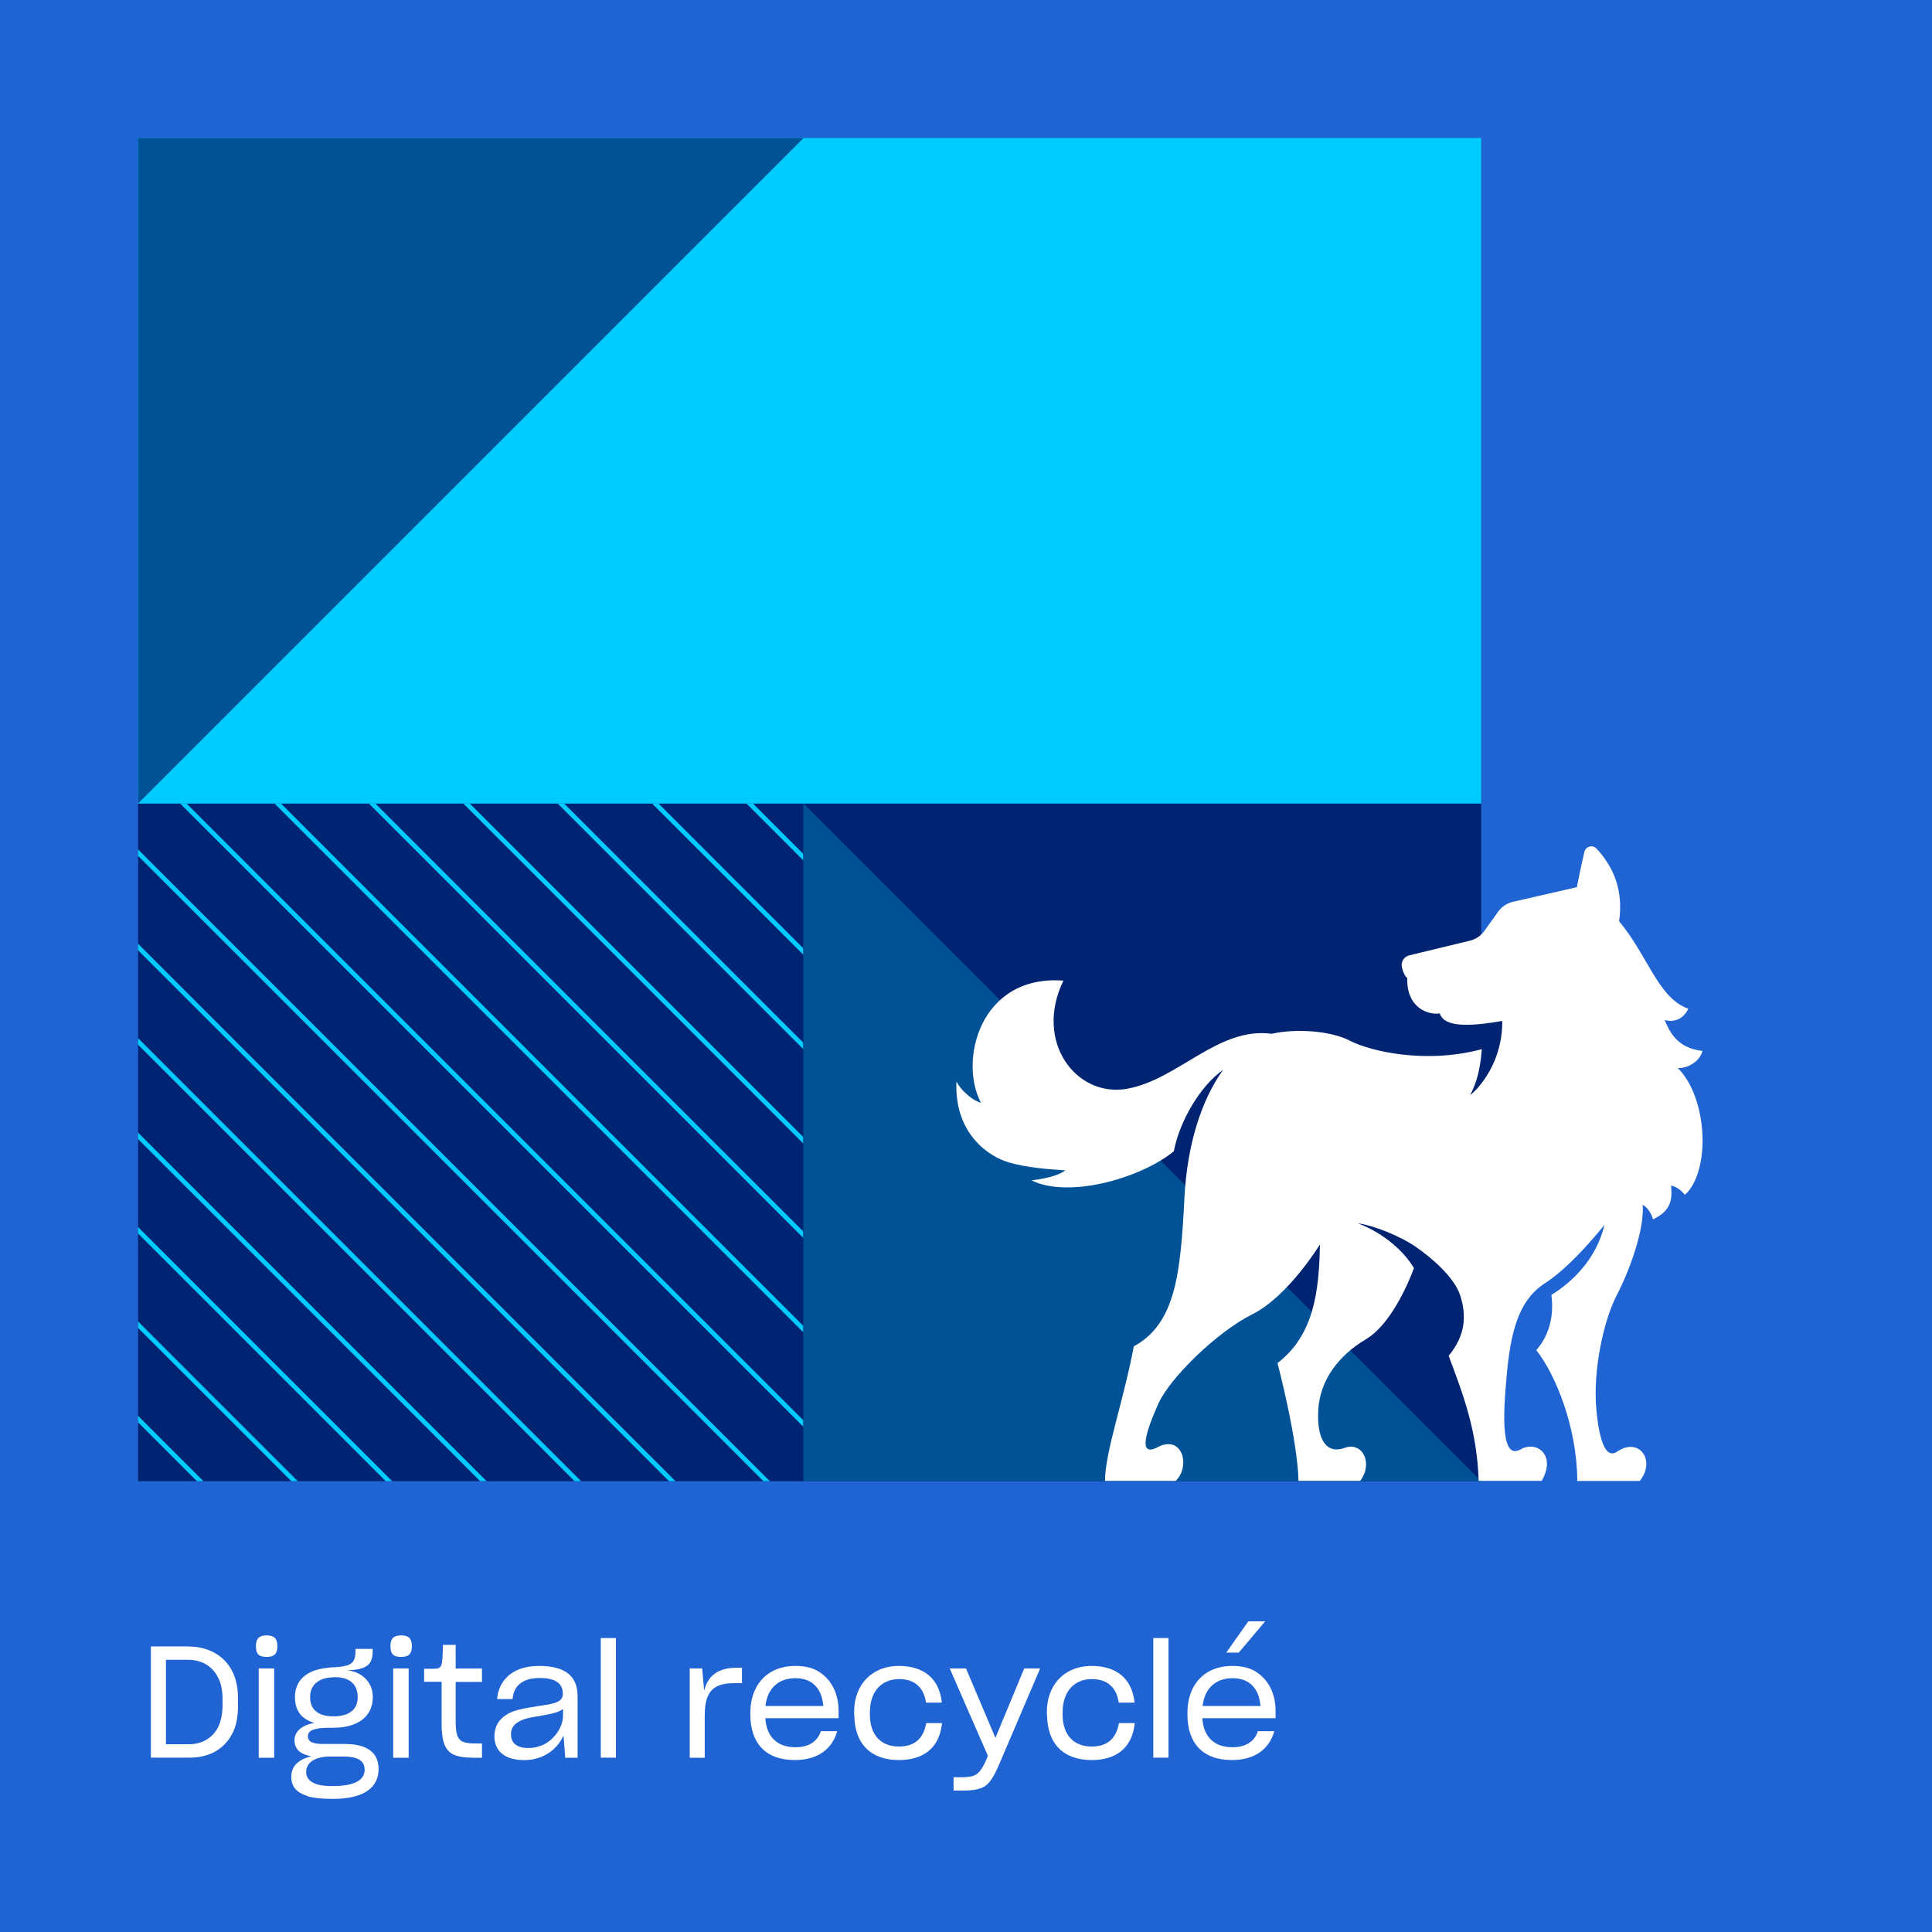
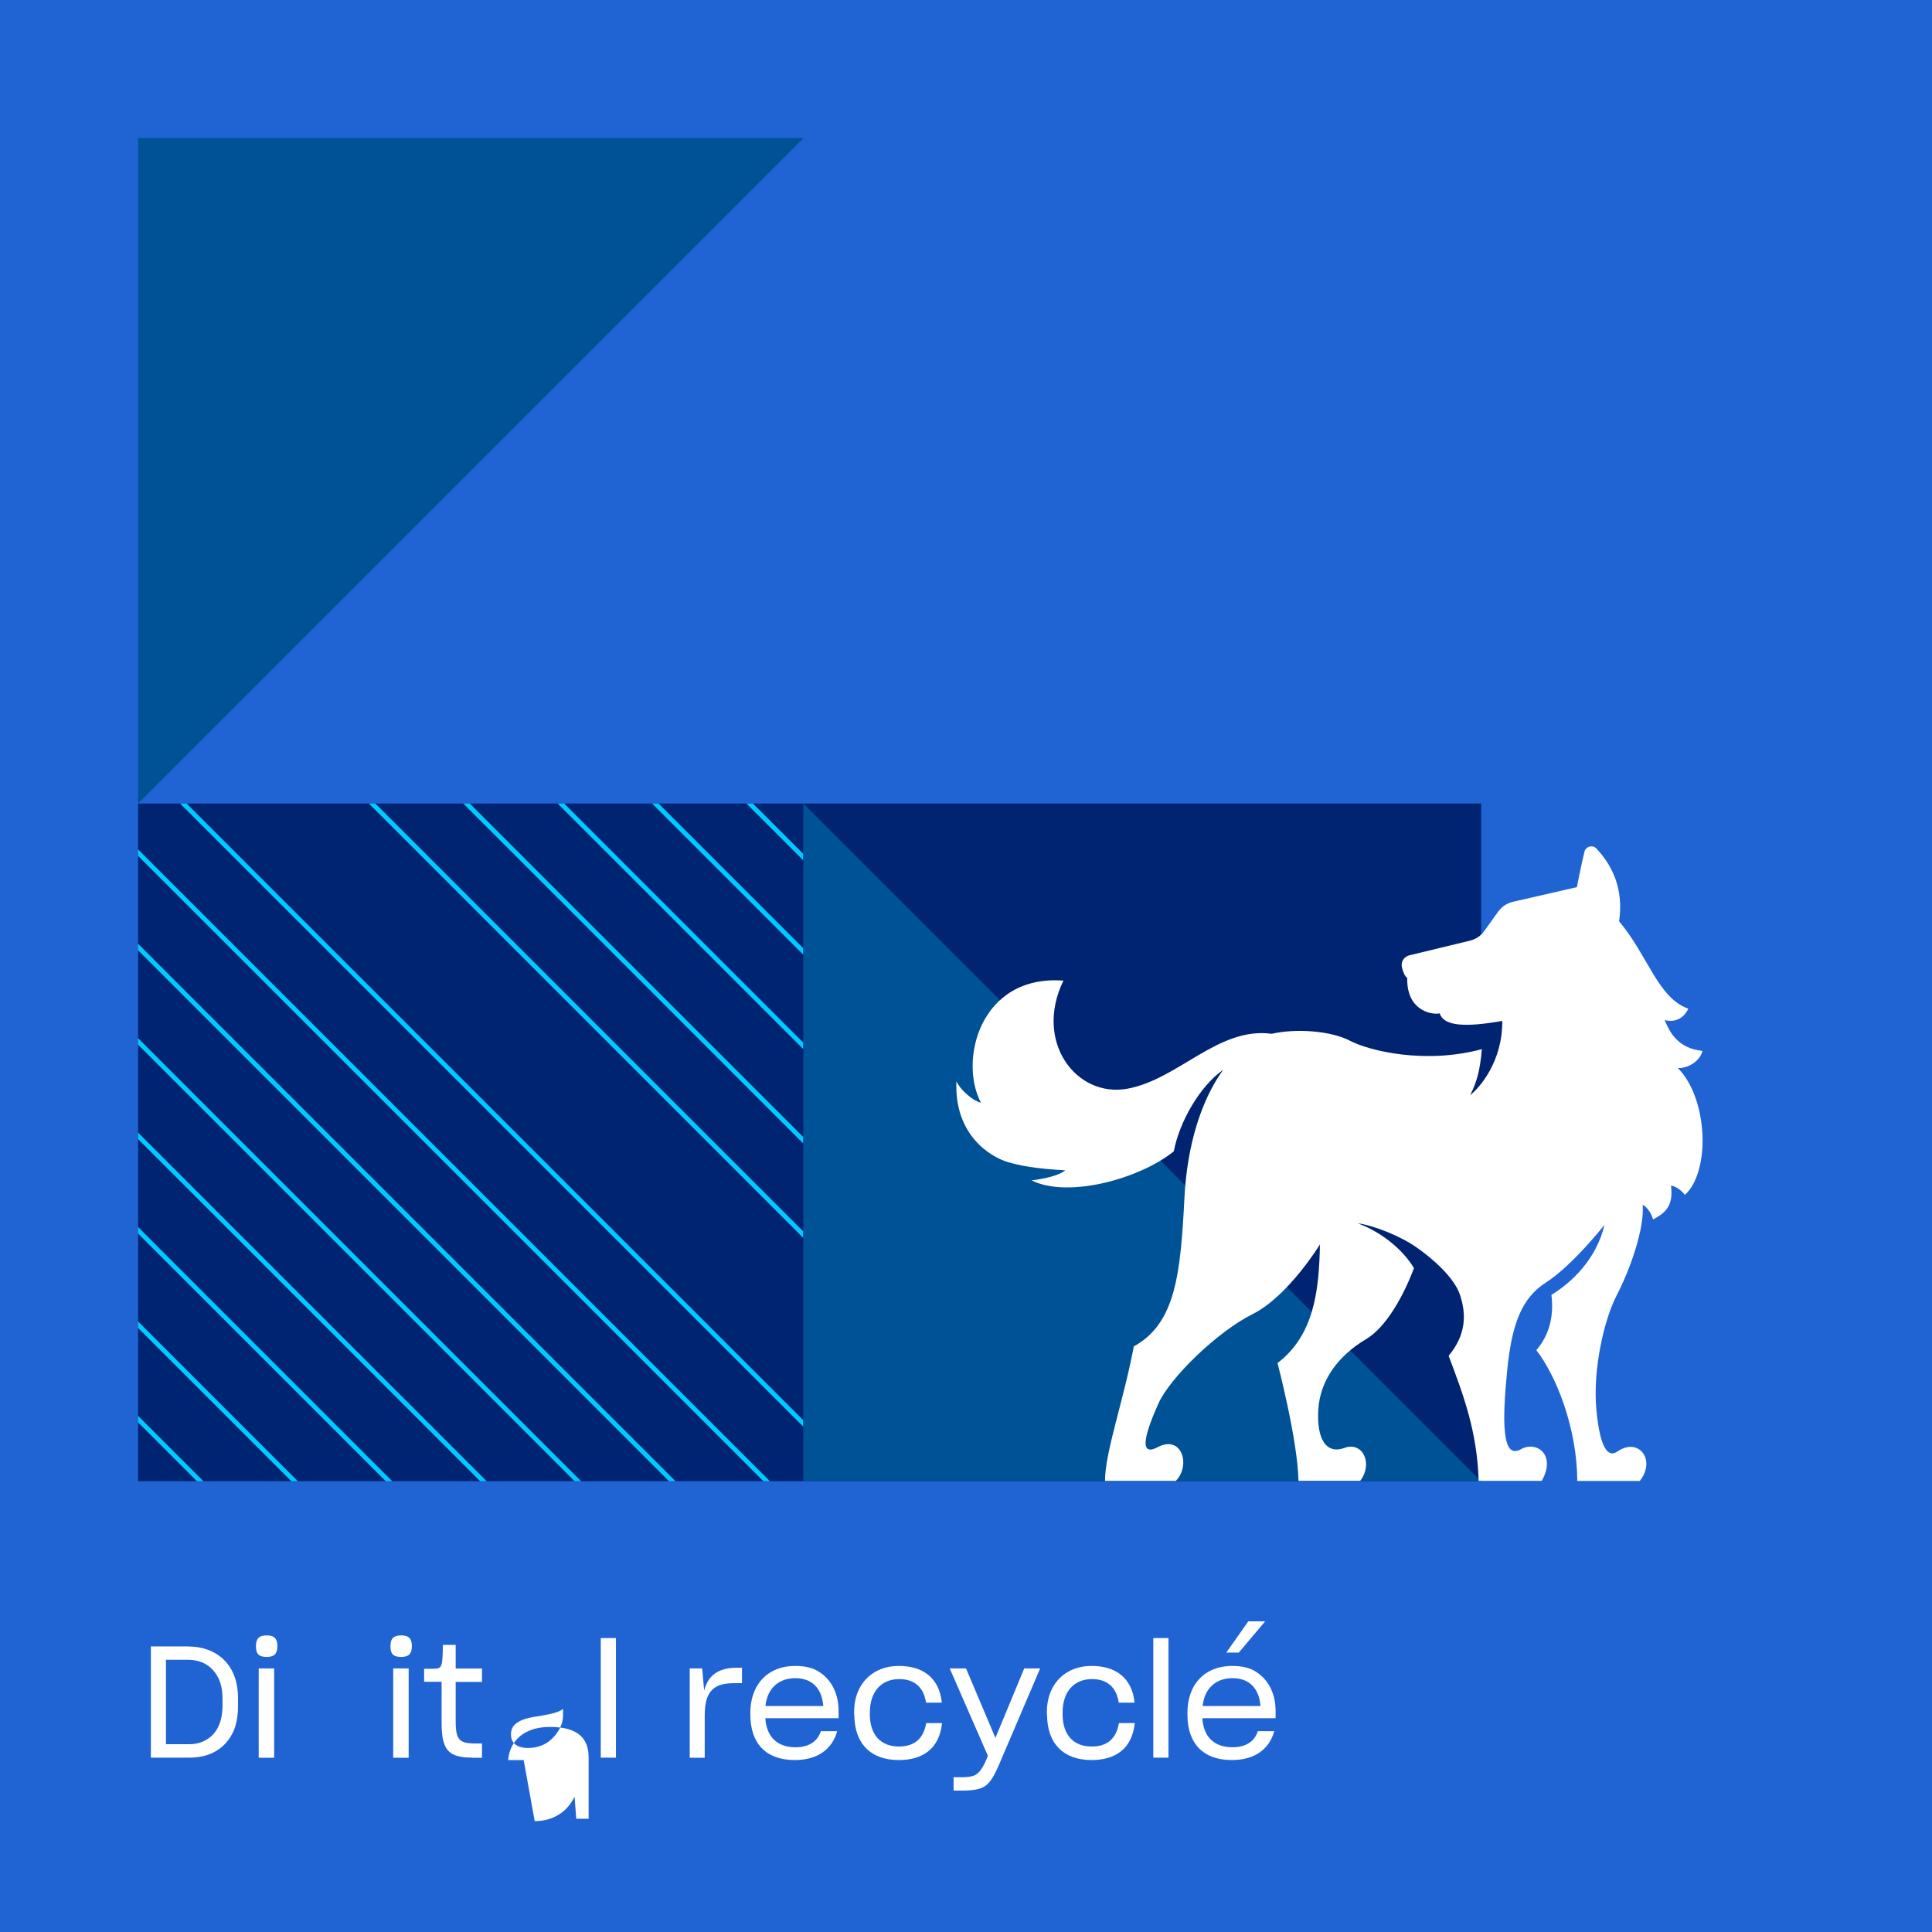
<svg xmlns="http://www.w3.org/2000/svg" id="ARTWORK" viewBox="0 0 210 210">
  <defs>
    <style>.cls-1{fill:#002472;}.cls-2{clip-path:url(#clippath-6);}.cls-3{clip-path:url(#clippath-7);}.cls-4{clip-path:url(#clippath-4);}.cls-5{stroke:#024935;}.cls-5,.cls-6,.cls-7,.cls-8,.cls-9,.cls-10{fill:none;}.cls-5,.cls-6,.cls-8,.cls-9,.cls-10{stroke-miterlimit:10;stroke-width:.5px;}.cls-11{fill:#2064d4;}.cls-6{stroke:#2064d4;}.cls-12{clip-path:url(#clippath-9);}.cls-13{clip-path:url(#clippath-10);}.cls-14,.cls-15{fill:#fff;}.cls-15{fill-rule:evenodd;}.cls-16{clip-path:url(#clippath-1);}.cls-17{clip-path:url(#clippath-5);}.cls-18{fill:#005297;}.cls-19{clip-path:url(#clippath-8);}.cls-20{clip-path:url(#clippath-3);}.cls-8{stroke:#f5bf12;}.cls-21{fill:#00cbff;}.cls-22{clip-path:url(#clippath-2);}.cls-9{stroke:#59aa40;}.cls-23{clip-path:url(#clippath);}.cls-10{stroke:#00cbff;}</style>
    <clipPath id="clippath">
      <rect class="cls-7" x="15" y="15" width="146" height="146" transform="translate(0 176) rotate(-90)" />
    </clipPath>
    <clipPath id="clippath-1">
      <rect class="cls-7" x="-21.84" y="124.18" width="146" height="72.32" transform="translate(-109.18 211.5) rotate(-90)" />
    </clipPath>
    <clipPath id="clippath-2">
      <rect class="cls-7" x="285" y="15" width="146" height="146" />
    </clipPath>
    <clipPath id="clippath-3">
      <polygon class="cls-7" points="212.66 88.65 358.66 88.65 358.66 -57.35 212.66 88.65" />
    </clipPath>
    <clipPath id="clippath-4">
      <rect class="cls-7" x="-255" y="15" width="146" height="146" transform="translate(-270 -94) rotate(-90)" />
    </clipPath>
    <clipPath id="clippath-5">
      <rect class="cls-7" x="285" y="-255" width="146" height="146" />
    </clipPath>
    <clipPath id="clippath-6">
      <polygon class="cls-7" points="404.49 -301.51 365.58 -262.59 362.46 -250.46 425.96 -186.96 479 -205 404.49 -301.51" />
    </clipPath>
    <clipPath id="clippath-7">
      <rect class="cls-7" x="-255" y="-255" width="146" height="146" transform="translate(0 -364) rotate(-90)" />
    </clipPath>
    <clipPath id="clippath-8">
      <rect class="cls-7" x="-191.28" y="-245.64" width="164.63" height="146" transform="translate(63.67 -281.6) rotate(-90)" />
    </clipPath>
    <clipPath id="clippath-9">
      <rect class="cls-7" x="-525" y="-255" width="146" height="146" />
    </clipPath>
    <clipPath id="clippath-10">
      <polygon class="cls-7" points="-87 -109 -371.37 175.37 -371.37 190.63 -233 329 -87 329 -87 -109" />
    </clipPath>
  </defs>
  <rect class="cls-11" width="210" height="210" />
  <circle class="cls-1" cx="160.5" cy="116.5" r="9.5" />
  <g class="cls-23">
    <rect class="cls-1" x="15.01" y="87.34" width="146" height="146" transform="translate(-72.33 248.35) rotate(-90)" />
-     <rect class="cls-21" x="15.01" y="-58.66" width="146" height="146" transform="translate(73.67 102.35) rotate(-90)" />
    <polygon class="cls-18" points="161.01 -58.66 15.01 -58.66 15.01 87.34 161.01 -58.66" />
    <g class="cls-16">
      <line class="cls-10" x1="-47.44" y1="112.32" x2="114.18" y2="273.94" />
      <line class="cls-10" x1="-42.31" y1="107.19" x2="119.31" y2="268.81" />
      <line class="cls-10" x1="-37.18" y1="102.06" x2="124.44" y2="263.68" />
      <line class="cls-10" x1="-32.05" y1="96.93" x2="129.57" y2="258.55" />
      <line class="cls-10" x1="-26.92" y1="91.8" x2="134.7" y2="253.42" />
      <line class="cls-10" x1="-21.79" y1="86.66" x2="139.83" y2="248.29" />
      <line class="cls-10" x1="-16.66" y1="81.53" x2="144.97" y2="243.16" />
      <line class="cls-10" x1="-11.53" y1="76.4" x2="150.1" y2="238.03" />
      <line class="cls-10" x1="-6.4" y1="71.27" x2="155.23" y2="232.9" />
      <line class="cls-10" x1="-1.27" y1="66.14" x2="160.36" y2="227.77" />
-       <line class="cls-10" x1="3.86" y1="61.01" x2="165.49" y2="222.64" />
      <line class="cls-10" x1="8.99" y1="55.88" x2="170.62" y2="217.51" />
      <line class="cls-10" x1="14.12" y1="50.75" x2="175.75" y2="212.38" />
      <line class="cls-10" x1="19.25" y1="45.62" x2="180.88" y2="207.25" />
      <line class="cls-10" x1="24.38" y1="40.49" x2="186.01" y2="202.12" />
      <line class="cls-10" x1="29.51" y1="35.36" x2="191.14" y2="196.99" />
      <line class="cls-10" x1="34.64" y1="30.23" x2="196.27" y2="191.86" />
      <line class="cls-10" x1="39.77" y1="25.1" x2="201.4" y2="186.73" />
      <line class="cls-10" x1="44.9" y1="19.97" x2="206.53" y2="181.6" />
      <line class="cls-10" x1="50.03" y1="14.84" x2="211.66" y2="176.47" />
      <line class="cls-10" x1="55.17" y1="9.71" x2="216.79" y2="171.34" />
      <line class="cls-10" x1="60.3" y1="4.58" x2="221.92" y2="166.2" />
      <line class="cls-10" x1="65.43" y1="-.55" x2="227.05" y2="161.07" />
      <line class="cls-10" x1="70.56" y1="-5.68" x2="232.18" y2="155.94" />
      <line class="cls-10" x1="75.69" y1="-10.81" x2="237.31" y2="150.81" />
      <line class="cls-10" x1="80.82" y1="-15.94" x2="242.44" y2="145.68" />
    </g>
    <polygon class="cls-18" points="87.32 87.34 87.32 161 160.98 161 87.32 87.34" />
  </g>
  <g class="cls-22">
    <g class="cls-20">
      <line class="cls-6" x1="126.41" y1="-57.35" x2="126.41" y2="180.16" />
      <line class="cls-6" x1="135.49" y1="-57.35" x2="135.49" y2="180.16" />
      <line class="cls-6" x1="144.57" y1="-57.35" x2="144.57" y2="180.16" />
      <line class="cls-6" x1="153.65" y1="-57.35" x2="153.65" y2="180.16" />
      <line class="cls-6" x1="162.73" y1="-57.35" x2="162.73" y2="180.16" />
      <line class="cls-6" x1="171.81" y1="-57.35" x2="171.81" y2="180.16" />
      <line class="cls-6" x1="180.89" y1="-57.35" x2="180.89" y2="180.16" />
      <line class="cls-6" x1="189.97" y1="-57.35" x2="189.97" y2="180.16" />
      <line class="cls-6" x1="199.05" y1="-57.35" x2="199.05" y2="180.16" />
      <line class="cls-6" x1="208.13" y1="-57.35" x2="208.13" y2="180.16" />
      <line class="cls-6" x1="358.66" y1="2.39" x2="121.15" y2="2.39" />
      <line class="cls-6" x1="358.66" y1="11.47" x2="121.15" y2="11.47" />
      <line class="cls-6" x1="358.66" y1="20.55" x2="121.15" y2="20.55" />
      <line class="cls-6" x1="358.66" y1="29.63" x2="121.15" y2="29.63" />
      <line class="cls-6" x1="358.66" y1="38.71" x2="121.15" y2="38.71" />
      <line class="cls-6" x1="358.66" y1="47.79" x2="121.15" y2="47.79" />
      <line class="cls-6" x1="358.66" y1="56.87" x2="121.15" y2="56.87" />
      <line class="cls-6" x1="358.66" y1="65.95" x2="121.15" y2="65.95" />
      <line class="cls-6" x1="358.66" y1="75.02" x2="121.15" y2="75.02" />
      <line class="cls-6" x1="358.66" y1="84.1" x2="121.15" y2="84.1" />
      <line class="cls-6" x1="358.66" y1="93.18" x2="121.15" y2="93.18" />
      <line class="cls-6" x1="358.66" y1="102.26" x2="121.15" y2="102.26" />
      <line class="cls-6" x1="358.66" y1="111.34" x2="121.15" y2="111.34" />
      <line class="cls-6" x1="358.66" y1="120.42" x2="121.15" y2="120.42" />
      <line class="cls-6" x1="358.66" y1="129.5" x2="121.15" y2="129.5" />
      <line class="cls-6" x1="358.66" y1="138.58" x2="121.15" y2="138.58" />
      <line class="cls-6" x1="358.66" y1="147.66" x2="121.15" y2="147.66" />
      <line class="cls-6" x1="358.66" y1="156.74" x2="121.15" y2="156.74" />
      <line class="cls-6" x1="358.66" y1="165.82" x2="121.15" y2="165.82" />
      <line class="cls-6" x1="358.66" y1="174.9" x2="121.15" y2="174.9" />
    </g>
  </g>
  <g class="cls-4">
    <line class="cls-6" x1="2.63" y1="88" x2="2.63" y2="-140.57" />
  </g>
  <g class="cls-17">
    <g class="cls-2">
      <circle class="cls-9" cx="357.95" cy="-254.97" r="260.83" />
      <circle class="cls-9" cx="357.95" cy="-254.97" r="270.14" />
      <circle class="cls-9" cx="357.95" cy="-254.97" r="279.46" />
      <circle class="cls-9" cx="357.95" cy="-254.97" r="288.77" />
      <circle class="cls-9" cx="357.95" cy="-254.97" r="298.09" />
      <circle class="cls-9" cx="357.95" cy="-254.97" r="307.4" />
      <circle class="cls-9" cx="357.95" cy="-254.97" r="316.72" />
      <circle class="cls-9" cx="357.95" cy="-254.97" r="326.03" />
      <circle class="cls-9" cx="357.95" cy="-254.97" r="335.34" />
      <circle class="cls-9" cx="357.95" cy="-254.97" r="344.66" />
      <circle class="cls-9" cx="357.95" cy="-254.97" r="353.97" />
      <circle class="cls-9" cx="357.95" cy="-254.97" r="363.29" />
      <circle class="cls-9" cx="357.95" cy="-254.97" r="372.6" />
      <circle class="cls-9" cx="357.95" cy="-254.97" r="381.92" />
      <circle class="cls-9" cx="357.95" cy="-254.97" r="391.23" />
      <circle class="cls-9" cx="357.95" cy="-254.97" r="400.55" />
    </g>
  </g>
  <g class="cls-3">
    <g class="cls-19">
      <line class="cls-5" x1="135.67" y1="349.18" x2="-366.06" y2="59.51" />
      <line class="cls-5" x1="135.67" y1="329.87" x2="-366.06" y2="40.2" />
      <line class="cls-5" x1="135.67" y1="310.56" x2="-366.06" y2="20.89" />
      <line class="cls-5" x1="135.67" y1="291.25" x2="-366.06" y2="1.58" />
      <line class="cls-5" x1="135.67" y1="271.94" x2="-366.06" y2="-17.73" />
      <line class="cls-5" x1="135.67" y1="252.63" x2="-366.06" y2="-37.04" />
      <line class="cls-5" x1="135.67" y1="233.32" x2="-366.06" y2="-56.35" />
      <line class="cls-5" x1="135.67" y1="214.01" x2="-366.06" y2="-75.66" />
      <line class="cls-5" x1="135.67" y1="194.7" x2="-366.06" y2="-94.97" />
      <line class="cls-5" x1="135.67" y1="175.4" x2="-366.06" y2="-114.28" />
      <line class="cls-5" x1="135.67" y1="156.09" x2="-366.06" y2="-133.59" />
      <line class="cls-5" x1="135.67" y1="136.78" x2="-366.06" y2="-152.9" />
      <line class="cls-5" x1="135.67" y1="117.47" x2="-366.06" y2="-172.21" />
      <line class="cls-5" x1="135.67" y1="98.16" x2="-366.06" y2="-191.52" />
      <line class="cls-5" x1="135.67" y1="78.85" x2="-366.06" y2="-210.83" />
      <line class="cls-5" x1="135.67" y1="59.54" x2="-366.06" y2="-230.14" />
      <line class="cls-5" x1="135.67" y1="40.23" x2="-366.06" y2="-249.45" />
      <line class="cls-5" x1="135.67" y1="20.92" x2="-366.06" y2="-268.76" />
      <line class="cls-5" x1="135.67" y1="1.61" x2="-366.06" y2="-288.07" />
      <line class="cls-5" x1="-366.06" y1="349.18" x2="135.67" y2="59.51" />
      <line class="cls-5" x1="-366.06" y1="329.87" x2="135.67" y2="40.2" />
      <line class="cls-5" x1="-366.06" y1="310.56" x2="135.67" y2="20.89" />
      <line class="cls-5" x1="-366.06" y1="291.25" x2="135.67" y2="1.58" />
      <line class="cls-5" x1="-366.06" y1="271.94" x2="135.67" y2="-17.73" />
      <line class="cls-5" x1="-366.06" y1="252.63" x2="135.67" y2="-37.04" />
      <line class="cls-5" x1="-366.06" y1="233.32" x2="135.67" y2="-56.35" />
      <line class="cls-5" x1="-366.06" y1="214.01" x2="135.67" y2="-75.66" />
      <line class="cls-5" x1="-366.06" y1="194.7" x2="135.67" y2="-94.97" />
      <line class="cls-5" x1="-366.06" y1="175.4" x2="135.67" y2="-114.28" />
      <line class="cls-5" x1="-366.06" y1="156.09" x2="135.67" y2="-133.59" />
      <line class="cls-5" x1="-366.06" y1="136.78" x2="135.67" y2="-152.9" />
      <line class="cls-5" x1="-366.06" y1="117.47" x2="135.67" y2="-172.21" />
      <line class="cls-5" x1="-366.06" y1="98.16" x2="135.67" y2="-191.52" />
      <line class="cls-5" x1="-366.06" y1="78.85" x2="135.67" y2="-210.83" />
      <line class="cls-5" x1="-366.06" y1="59.54" x2="135.67" y2="-230.14" />
      <line class="cls-5" x1="-366.06" y1="40.23" x2="135.67" y2="-249.45" />
      <line class="cls-5" x1="-366.06" y1="20.92" x2="135.67" y2="-268.76" />
      <line class="cls-5" x1="-366.06" y1="1.61" x2="135.67" y2="-288.07" />
    </g>
  </g>
  <rect class="cls-7" x="15" y="161" width="180" height="49.1" />
  <path class="cls-14" d="M20.49,178.97c.99,0,1.87.2,2.69.61,1.63.85,2.69,2.48,2.69,5.01v.85c0,1.26-.22,2.29-.68,3.11-.93,1.68-2.57,2.5-4.59,2.5h-4.2v-12.09h4.1ZM18.04,189.59h2.48c.73,0,1.34-.15,1.9-.48,1.12-.65,1.77-1.87,1.77-3.79v-.61c0-.95-.15-1.73-.49-2.38-.66-1.28-1.82-1.92-3.28-1.92h-2.38v9.18Z" />
  <path class="cls-14" d="M27.82,178.93c0-.87.39-1.17,1.17-1.17s1.16.31,1.16,1.17-.37,1.17-1.16,1.17c-.85,0-1.17-.31-1.17-1.17ZM28.12,181.35h1.68v9.71h-1.68v-9.71Z" />
-   <path class="cls-14" d="M33.43,195.22c-1.29-.39-1.77-1.11-1.77-2.09,0-1.07.66-1.85,2.19-2.24-1.26-.19-1.84-.82-1.84-1.73s.73-1.63,2.16-1.89c-1.41-.41-2.11-1.33-2.11-2.8v-.02c0-1.8,1.26-2.94,3.52-3.16.19-.05.65-.07.87-.07.65-.05,1.09-.12,1.41-.24.65-.27.78-.75.78-1.56v-.19h1.87v.29c0,.46-.08.83-.24,1.12-.32.59-1.09.87-2.52.92h.03c.59.07,1.09.25,1.5.53.82.56,1.24,1.39,1.24,2.33v.07c0,2.06-1.6,3.31-4.3,3.31h-.32c-.66,0-1.17.03-1.51.12-.71.14-.92.42-.92.82,0,.54.46.83,1.68.82h2.28c2.62,0,3.72,1.04,3.72,2.72,0,1.94-1.48,3.25-4.95,3.25h-.15c-1.12,0-1.99-.1-2.63-.29ZM39.63,192.34c0-.85-.59-1.41-2.26-1.41h-1.8c-1.55.12-2.29.75-2.29,1.68v.02c0,.85.78,1.5,2.65,1.5h.31c2.43,0,3.4-.71,3.4-1.79ZM38.88,184.49v-.03c0-.54-.14-.97-.36-1.29-.46-.65-1.24-.87-2.16-.87-.15,0-.25.02-.37.03-1.39.08-2.29.85-2.28,2.14v.03c0,1.33.9,2.06,2.52,2.06,1.73,0,2.65-.75,2.65-2.07Z" />
  <path class="cls-14" d="M42.44,178.93c0-.87.39-1.17,1.17-1.17s1.16.31,1.16,1.17-.37,1.17-1.16,1.17c-.85,0-1.17-.31-1.17-1.17ZM42.74,181.35h1.68v9.71h-1.68v-9.71Z" />
  <path class="cls-14" d="M51.31,191.05c-.87,0-1.55-.12-2.02-.34-.95-.46-1.29-1.48-1.29-3.42v-4.49h-1.9v-1.41h.93c.29,0,.51-.02.66-.08.29-.12.36-.44.41-1.17,0-.08,0-.24.02-.42,0-.39.02-.8.02-.93h1.39v2.57h2.86v1.46h-2.86v4.25c0,.71.05,1.22.17,1.56.25.71.83.88,1.99.88h.7v1.55h-1.07Z" />
-   <path class="cls-14" d="M56.92,191.31c-2.09,0-3.18-1.02-3.18-2.58,0-1.02.48-1.84,1.26-2.31.27-.19.54-.31.83-.42.59-.2,1.41-.37,2.7-.56,1.72-.25,2.65-.41,2.65-1.33,0-1.05-.7-1.72-2.52-1.72-1.92,0-2.86.93-2.94,2.29h-1.68c.05-.71.27-1.33.63-1.87.75-1.09,2.07-1.73,3.93-1.73,3.03,0,4.18,1.27,4.18,3.28v6.7h-1.34l-.19-2.41c-.68,1.5-2.18,2.67-4.33,2.67ZM60.15,188.84c.68-.71,1.05-1.56,1.05-2.38v-.71c-.42.36-1.24.54-2.31.73-1.48.22-2.11.39-2.65.75-.46.29-.7.71-.7,1.29,0,.92.61,1.48,1.89,1.48,1.12,0,2.06-.44,2.72-1.16Z" />
+   <path class="cls-14" d="M56.92,191.31h-1.68c.05-.71.27-1.33.63-1.87.75-1.09,2.07-1.73,3.93-1.73,3.03,0,4.18,1.27,4.18,3.28v6.7h-1.34l-.19-2.41c-.68,1.5-2.18,2.67-4.33,2.67ZM60.15,188.84c.68-.71,1.05-1.56,1.05-2.38v-.71c-.42.36-1.24.54-2.31.73-1.48.22-2.11.39-2.65.75-.46.29-.7.71-.7,1.29,0,.92.61,1.48,1.89,1.48,1.12,0,2.06-.44,2.72-1.16Z" />
  <path class="cls-14" d="M65.3,178.05h1.65v13h-1.65v-13Z" />
  <path class="cls-14" d="M74.98,181.35h1.34l.22,2.41c.41-1.62,1.51-2.48,3.52-2.48h.59v1.67h-.82c-.82,0-1.48.12-1.94.37-.95.53-1.29,1.53-1.29,3.2v4.54h-1.63v-9.71Z" />
  <path class="cls-14" d="M86.4,191.31c-3.23,0-4.84-1.9-4.84-4.93v-.2c0-1.02.2-1.9.6-2.69.8-1.53,2.29-2.41,4.3-2.41,1.07,0,1.96.22,2.63.68,1.39.92,2.06,2.46,2.06,4.22v.78h-7.96c.12,2.01,1.28,3.16,3.28,3.16,1.41,0,2.4-.61,2.75-1.75h1.78c-.56,2.01-2.19,3.14-4.61,3.14ZM83.2,185.44h6.29c-.14-1.85-1.16-3.03-3.03-3.03s-3.06,1.14-3.26,3.03Z" />
  <path class="cls-14" d="M92.84,186.36v-.22c0-1.09.22-1.97.65-2.75.85-1.5,2.36-2.31,4.22-2.31,2.57,0,4.37,1.26,4.66,3.96v.03h-1.72v-.03c-.27-1.73-1.33-2.53-2.92-2.53-1.87,0-3.18,1.29-3.18,3.64v.19c0,2.21,1.17,3.5,3.16,3.5,1.68,0,2.67-.85,2.96-2.53v-.02h1.72v.03c-.29,2.75-2.09,3.99-4.69,3.99-3.08,0-4.84-1.82-4.84-4.95Z" />
  <path class="cls-14" d="M103.64,193.18h.85c.54,0,.94-.05,1.26-.14.61-.2.97-.68,1.44-1.73l.19-.46-4.15-9.5h1.77l3.18,7.51.02.07.02-.08,3.11-7.5h1.73l-4.37,10.23c-.56,1.33-.99,2.09-1.56,2.52-.59.41-1.36.53-2.65.53h-.83v-1.45Z" />
  <path class="cls-14" d="M113.79,186.36v-.22c0-1.09.22-1.97.65-2.75.85-1.5,2.36-2.31,4.22-2.31,2.57,0,4.37,1.26,4.66,3.96v.03h-1.72v-.03c-.27-1.73-1.33-2.53-2.92-2.53-1.87,0-3.18,1.29-3.18,3.64v.19c0,2.21,1.17,3.5,3.16,3.5,1.68,0,2.67-.85,2.96-2.53v-.02h1.72v.03c-.29,2.75-2.09,3.99-4.69,3.99-3.08,0-4.84-1.82-4.84-4.95Z" />
  <path class="cls-14" d="M125.36,178.05h1.65v13h-1.65v-13Z" />
  <path class="cls-14" d="M133.91,191.31c-3.23,0-4.84-1.9-4.84-4.93v-.2c0-1.02.2-1.9.59-2.69.8-1.53,2.29-2.41,4.3-2.41,1.07,0,1.96.22,2.63.68,1.39.92,2.06,2.46,2.06,4.22v.78h-7.96c.12,2.01,1.27,3.16,3.28,3.16,1.41,0,2.4-.61,2.75-1.75h1.79c-.56,2.01-2.19,3.14-4.61,3.14ZM130.72,185.44h6.29c-.14-1.85-1.16-3.03-3.03-3.03s-3.06,1.14-3.26,3.03ZM137.52,176.23l-2.87,3.4h-1.36l2.4-3.4h1.84Z" />
  <g class="cls-12">
    <g class="cls-13">
      <circle class="cls-8" cx="-379" cy="183" r="382.85" />
      <circle class="cls-8" cx="-379" cy="183" r="392.19" />
      <circle class="cls-8" cx="-379" cy="183" r="401.53" />
    </g>
  </g>
  <path class="cls-15" d="M182.39,116.09c1.01.05,2.37-.68,2.66-1.86-2.71-.28-3.58-2.08-4.11-3.35,1.9.48,2.57-1.24,2.57-1.24-3.3-1.16-4.37-5.75-7.52-9.5.49-3.41-.64-5.96-2.47-7.91-.42-.44-1.16-.23-1.3.36-.44,1.85-.82,3.84-.82,3.84l-6.94,1.59c-.66.15-1.23.53-1.62,1.08l-1.49,2.08c-.38.54-.95.92-1.59,1.07l-6.57,1.59c-.59.14-.96.74-.8,1.33.12.48.31.97.57,1.12-.09,3.48,2.54,4.05,3.53,3.86.42,1.33,2.56,1.57,6.8.82.04,4.39-2.44,7.25-3.49,8.07.72-1.42,1.08-2.71,1.27-5-6.22,1.67-12.25.17-14.3-.9-2.11-1.11-5.93-1.37-8.54-.77,0,0,0,0,0,0-5.81-.79-10.15,4.96-15.69,5.97-5.54,1.01-10.19-5.09-6.95-11.75-9.06-.68-11.41,8.69-8.96,13.28-1.14-.33-2.34-1.59-2.67-2.33-.25,5.82,3.67,8.2,5.6,8.78,2.06.62,4.59.79,6.23.89-.98.82-3.67,1.09-3.67,1.09,4.03,2.01,11.89-.23,15.47-3.16.6-3.2,2.85-7.11,5.36-8.85-2.4,3.31-3.91,8.23-4.2,13.8-.43,8.35-.94,13.74-5.51,16.26-1.16,6.11-3.13,11.48-3.13,14.62h7.69c1.66-1.66.68-5.06-1.96-3.67-2.28,1.2-1.17-1.97.08-4.75,1.25-2.78,6.35-7.77,10.23-9.71,3.88-1.94,7.32-7.57,7.32-7.57-.09,5.01-.63,9.85-4.61,12.89,0,0,2.19,8.33,2.28,12.8h6.71c1.43-1.88.27-4.3-1.7-3.58-1.97.72-3.04-.9-2.86-4.12.18-3.22,2.17-5.91,5.2-7.7,2.16-1.28,4.06-4.67,5.2-7.72-1.03-1.75-3.22-3.79-6.1-4.87,1.75.23,4.64,1.4,6.33,2.58,1.68,1.16,4.17,3.28,4.8,5.27.66,2.06.65,4.26-1.26,6.55,1.66,4.39,3.1,8.27,3.26,13.59h6.86c1.61-2.84-.57-4.39-2.27-3.43-2.09,1.18-2.02-3.14-1.49-8.55.51-5.17,1.63-7.92,4.21-9.57,2.86-1.83,6.37-6.27,6.37-6.27-.9,3.79-3.61,6.29-5.77,7.61.29,2.3-.22,4.37-1.64,6.01,2.1,2.66,4.44,8.4,4.45,14.21h6.8c1.79-2.26-.1-4.8-2.45-3.19-1.65,1.13-2.12-2.93-2.27-4.54-.41-4.33.82-9.79,2.22-12.47,1.46-2.81,3.02-7.25,2.81-9.81.5.24.95.94,1.13,1.59,1.34-.72,2.23-1.45,1.95-3.68.68.1,1.28.7,1.5,1,0,0,1.54-1.08,1.88-4.7.26-2.76-.4-6.84-2.66-9.1Z" />
  <rect class="cls-7" x="98.4" y="184.56" width="4.09" height="0" />
</svg>